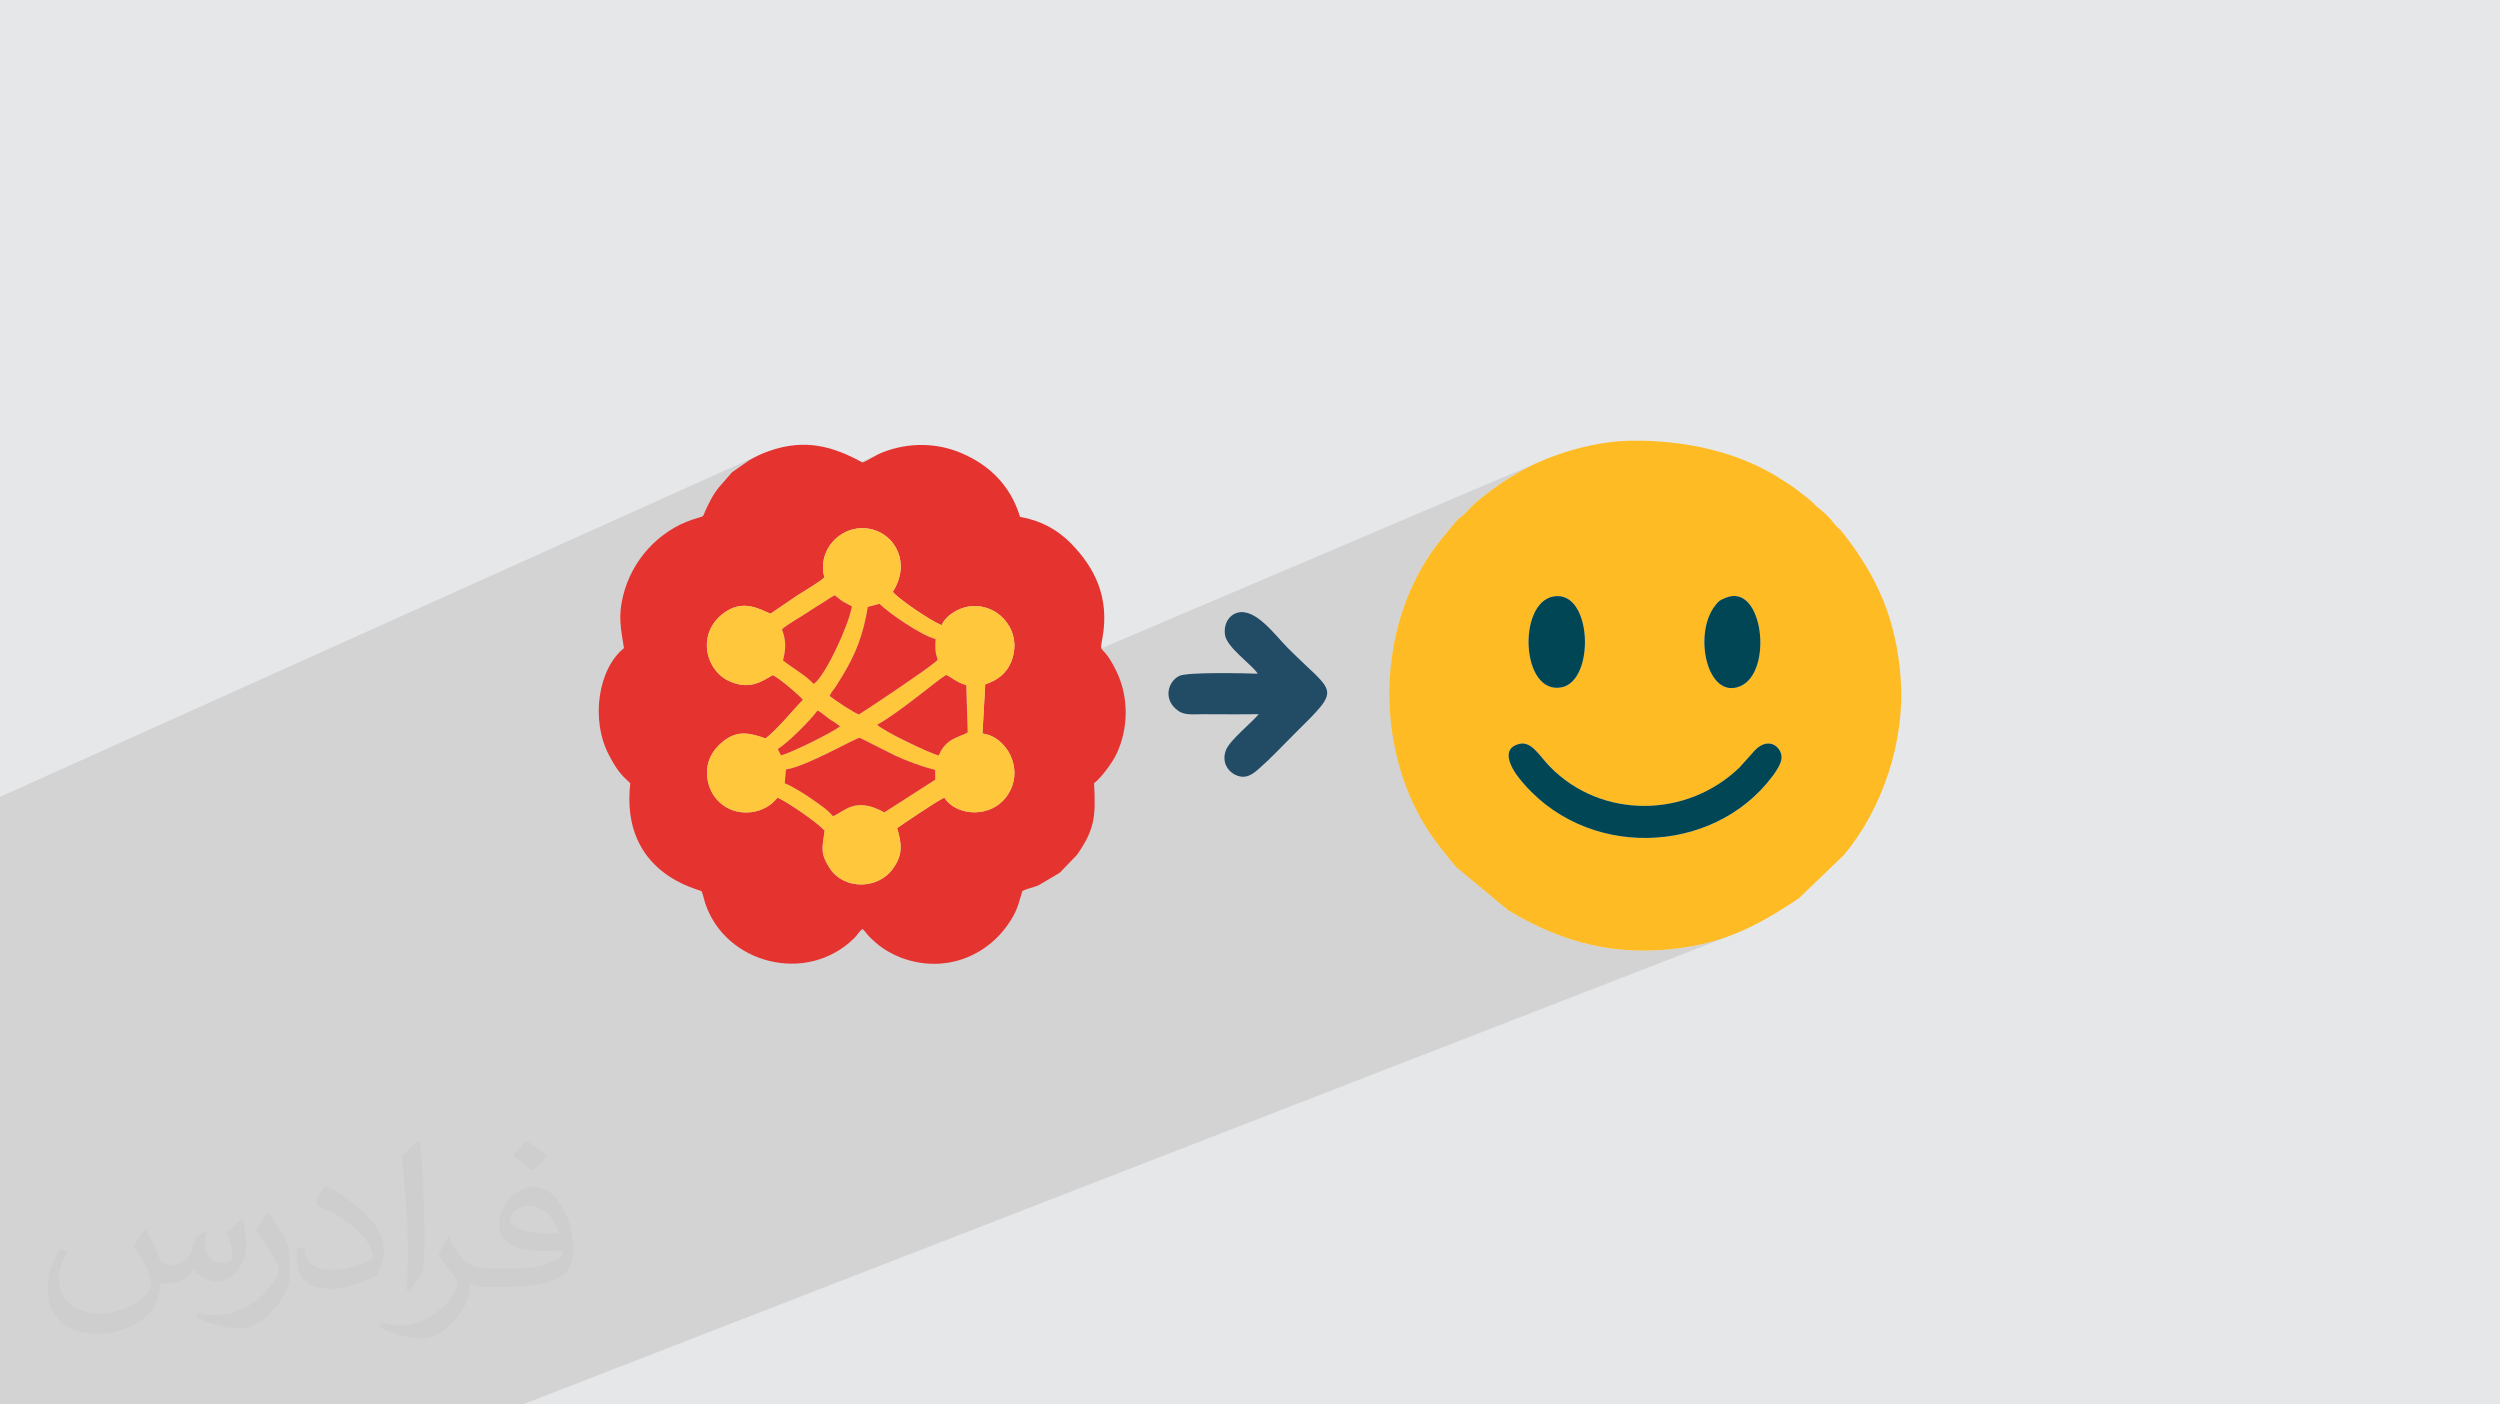
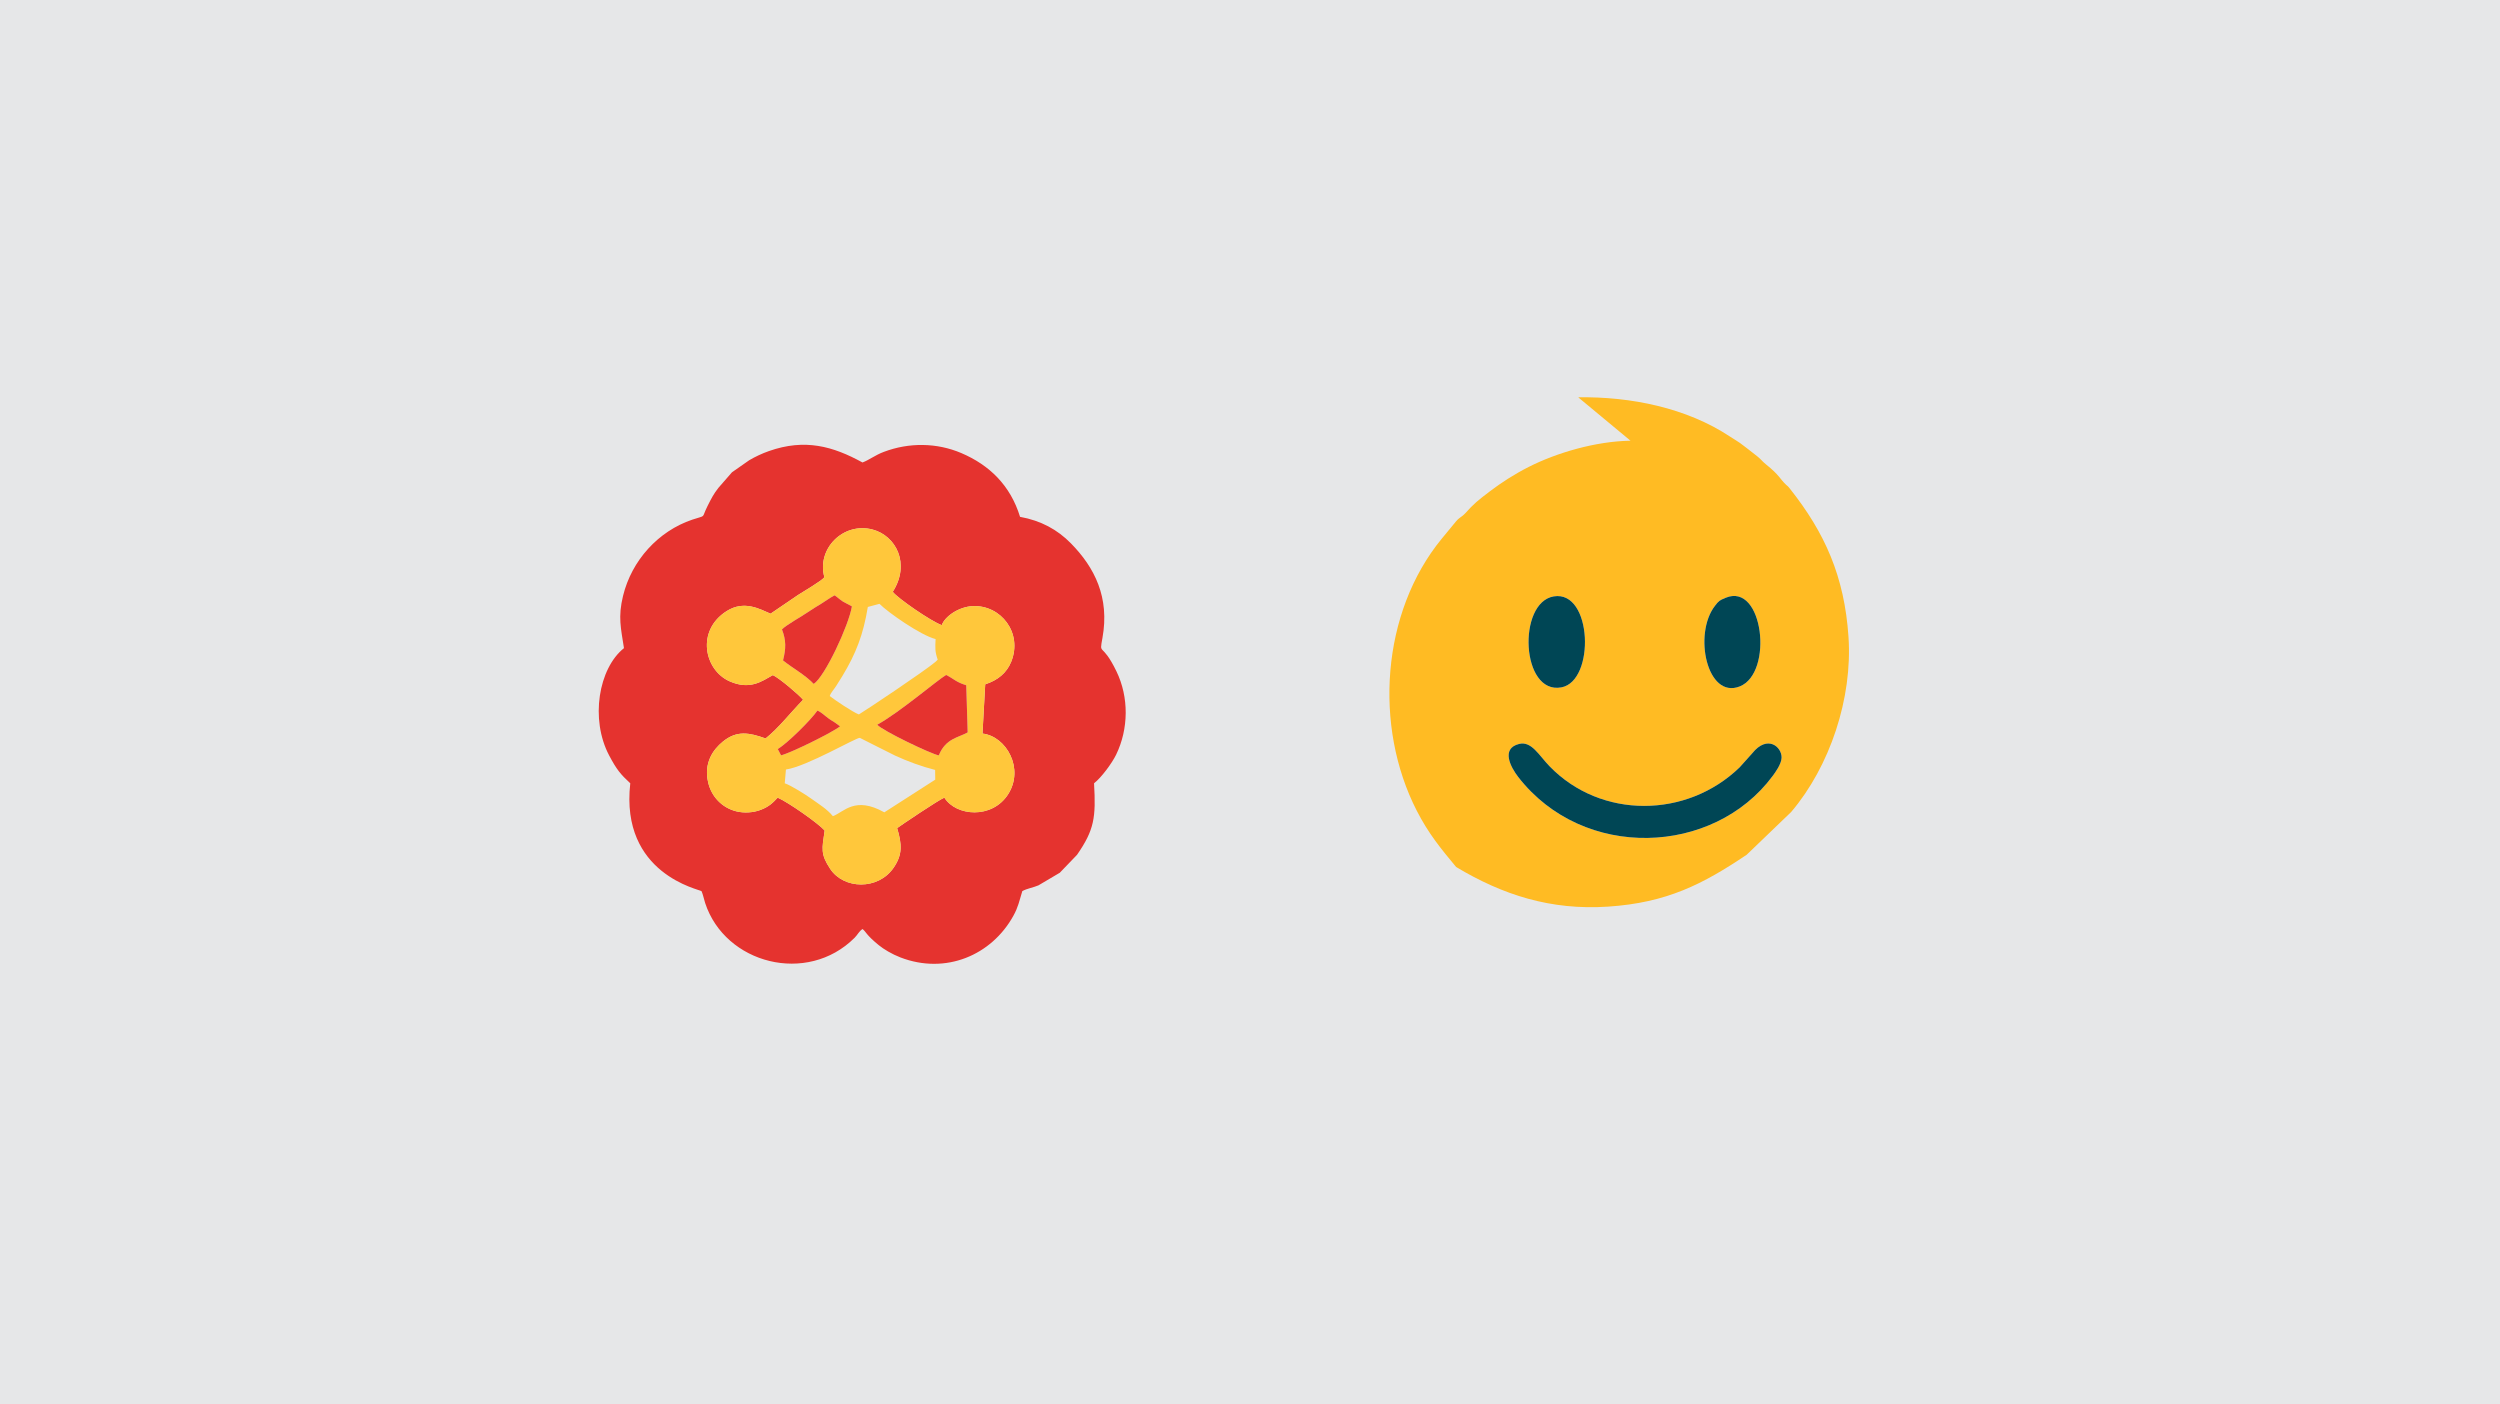
<svg xmlns="http://www.w3.org/2000/svg" xml:space="preserve" width="94.192mm" height="52.917mm" version="1.0" style="shape-rendering:geometricPrecision; text-rendering:geometricPrecision; image-rendering:optimizeQuality; fill-rule:evenodd; clip-rule:evenodd" viewBox="0 0 9404.92 5283.66">
  <defs>
    <style type="text/css">
   
    .fil4 {fill:#E5332F}
    .fil7 {fill:#004655}
    .fil6 {fill:#224C66}
    .fil3 {fill:#FFBB23}
    .fil5 {fill:#FFC73B}
    .fil2 {fill:#373435;fill-opacity:0.031}
    .fil1 {fill:#2B2A29;fill-opacity:0.102}
    .fil0 {fill:#E6E7E8}
   
  </style>
  </defs>
  <g id="Layer_x0020_1">
    <polygon class="fil0" points="-0,0 9404.92,0 9404.92,5283.66 -0,5283.66 " />
-     <polygon class="fil1" points="-0,4130.74 -0,4100.74 -0,4085.41 -0,4084.65 -0,4071.87 -0,4064.51 -0,4063.81 -0,4041.56 -0,4015.19 -0,4002.85 -0,4001.85 -0,3998.2 -0,3995.34 -0,3967.45 -0,3961.13 -0,3954.91 -0,3935.2 -0,3922.7 -0,3895.26 -0,3883.12 -0,3854.34 -0,3834.61 -0,3806.03 -0,3801.31 -0,3756.02 -0,3713.1 -0,3706.17 -0,3679.63 -0,3649.13 -0,3614 -0,3579.53 -0,3556.07 -0,3534.25 -0,3501.71 -0,3500.22 -0,3472.46 -0,3407.16 -0,3283.6 -0,3188.35 -0,3183.92 -0,3125.42 -0,3119.34 -0,3096.67 -0,3049.2 -0,3015.5 -0,3000.29 -0,2997.69 2863.89,1708.23 2854.34,1712.55 2844.95,1717.06 2835.78,1721.74 2826.89,1726.57 2818.32,1731.5 2753.77,1776.62 2702.81,1835.1 2696.41,1843.5 2690.74,1851.53 2685.6,1859.39 2680.83,1867.3 2676.25,1875.47 2671.66,1884.11 2666.89,1893.4 2661.76,1903.58 2654.41,1919.25 2650.08,1929.89 2647.27,1936.66 2644.51,1940.79 2640.3,1943.49 2511.37,2001.21 2493.9,2013.58 2474.41,2029.31 2455.91,2046.22 2438.47,2064.26 2422.13,2083.38 2406.97,2103.49 2401.49,2111.75 3312.87,1704.86 3301.9,1710.09 3291.68,1715.49 3281.98,1720.9 3272.65,1726.2 3263.45,1731.2 3254.22,1735.77 2397.13,2118.35 2393.03,2124.55 2380.38,2146.5 2369.07,2169.28 2359.18,2192.81 2350.74,2217.04 2343.82,2241.93 2340.57,2256.32 2337.97,2269.95 2336.01,2282.91 2334.63,2295.33 2333.79,2307.28 2333.43,2318.88 2333.53,2330.23 2334.04,2341.44 2334.9,2352.6 2336.08,2363.82 2337.4,2374.23 3185.98,1999.22 3169.17,2007.83 3153.65,2018.4 3139.6,2030.77 3127.19,2044.72 3116.6,2060.1 3108.02,2076.71 3101.61,2094.36 3097.57,2112.87 3096.05,2132.06 3097.25,2151.74 3101.34,2171.73 3094.22,2178.42 3083.34,2186.65 3069.83,2195.9 3054.8,2205.62 3039.35,2215.29 3024.59,2224.38 3011.63,2232.37 3001.58,2238.71 2898.79,2308.66 2660.19,2413.27 2659.26,2423.02 2659.97,2442.47 2661.1,2449.21 3139.91,2239.63 3143.76,2242.32 3147.47,2245.11 3151.13,2248.02 3154.79,2250.98 3158.57,2254.02 3162.53,2257.09 3166.76,2260.18 3171.33,2263.27 3204.79,2281.14 3201.76,2295.76 3197.11,2312.76 3264.75,2283.27 3308.57,2271.57 3315.43,2278.09 3324.22,2285.72 3334.7,2294.27 3346.63,2303.54 3359.8,2313.37 3373.97,2323.54 3388.91,2333.9 3404.38,2344.24 3420.15,2354.39 3436,2364.14 3438.98,2365.89 3611.04,2291.41 3602.11,2295.43 3593.56,2299.93 3585.44,2304.82 3577.81,2310.06 3570.74,2315.6 3564.26,2321.38 3558.45,2327.32 3553.36,2333.39 3549.04,2339.52 3545.54,2345.65 3542.94,2351.73 3469.96,2383.27 3481.67,2389.25 3495.5,2395.61 3508.24,2400.67 3519.67,2404.21 3519.11,2415.97 3518.74,2426.22 3518.67,2435.41 3519.05,2444.02 3520.01,2452.5 3521.66,2461.29 3524.14,2470.88 3527.6,2481.7 3520.47,2488.68 3520.2,2488.92 3519.89,2489.18 3519.57,2489.46 3519.24,2489.74 3518.91,2490.03 3518.59,2490.31 3518.28,2490.57 3517.99,2490.81 3508.53,2498.39 3495.48,2508.21 3479.37,2519.92 3460.73,2533.17 3440.08,2547.64 3417.97,2562.96 3394.88,2578.8 3371.38,2594.8 3347.97,2610.63 3325.2,2625.94 3303.56,2640.39 3283.61,2653.64 3267.6,2664.19 3559.28,2539.19 3569.44,2544.58 3578.07,2549.74 3585.85,2554.71 3593.43,2559.52 3601.47,2564.21 3610.63,2568.8 3621.57,2573.35 3634.95,2577.89 3635.76,2604.54 3706.43,2574.38 3723.49,2568.05 3635.79,2605.48 3637.27,2654.49 5802.62,1732.65 5791.9,1737.27 5781.41,1741.96 5771.14,1746.72 5761.12,1751.53 5751.33,1756.4 5741.13,1761.65 5731.06,1766.99 5721.14,1772.42 5711.36,1777.91 5701.73,1783.48 5692.25,1789.11 5682.91,1794.79 5673.72,1800.53 5664.68,1806.33 5655.8,1812.16 5647.06,1818.03 5638.47,1823.93 5630.05,1829.86 5621.77,1835.8 5613.65,1841.77 5605.68,1847.74 5589.79,1859.84 5576.28,1870.33 5564.54,1879.76 5553.99,1888.74 5544.03,1897.83 5534.05,1907.61 5523.46,1918.66 5511.67,1931.55 5507.42,1935.87 5503.35,1939.4 5499.33,1942.44 5495.33,1945.3 5491.24,1948.31 5486.98,1951.76 5482.48,1955.96 5477.66,1961.24 5470.99,1969.16 5464.53,1976.91 5458.17,1984.6 5451.8,1992.34 5445.31,2000.27 5438.59,2008.5 5431.53,2017.13 5424.02,2026.29 5403.24,2052.75 5383.63,2080.05 5365.19,2108.14 5347.89,2136.96 5331.77,2166.48 5316.8,2196.64 5302.98,2227.41 5290.33,2258.72 5278.83,2290.53 5268.47,2322.8 5259.28,2355.47 5251.23,2388.49 5244.33,2421.83 5238.58,2455.43 5233.97,2489.23 5233.27,2496.15 5832.62,2246.73 5845.03,2243.65 5858.29,2242.43 5870.75,2243.22 5882.43,2245.92 5893.32,2250.38 5903.42,2256.5 5912.73,2264.14 5921.24,2273.18 5928.95,2283.49 5935.88,2294.95 5942.01,2307.43 5947.35,2320.8 5951.88,2334.94 5955.62,2349.71 5958.56,2365.02 5960.71,2380.72 5962.04,2396.67 5962.58,2412.78 5962.32,2428.89 5961.26,2444.9 5959.39,2460.67 5958.05,2468.35 6492.13,2248.76 6505.07,2244.4 6517.41,2242.27 6529.13,2242.23 6540.21,2244.13 6550.64,2247.89 6560.42,2253.35 6569.53,2260.4 6577.97,2268.91 6585.71,2278.74 6592.74,2289.78 6599.06,2301.91 6604.65,2314.98 6609.5,2328.87 6613.6,2343.48 6616.93,2358.66 6619.49,2374.28 6621.27,2390.22 6622.23,2406.37 6622.39,2422.57 6621.73,2438.73 6620.22,2454.69 6617.87,2470.36 6614.67,2485.58 6610.58,2500.24 6605.62,2514.21 6599.76,2527.37 6592.99,2539.6 6585.3,2550.75 6576.68,2560.7 6567.13,2569.35 6556.6,2576.54 6545.12,2582.16 5822.06,2874.86 5829.44,2882.76 5847.97,2900.9 5867.2,2917.85 5887.1,2933.62 5907.62,2948.2 5928.71,2961.6 5950.33,2973.82 5972.43,2984.86 5994.95,2994.74 6017.87,3003.44 6041.12,3010.97 6064.67,3017.34 6082.31,3021.2 6633.5,2800.59 6643.17,2797.86 6652.4,2797.03 6661.08,2797.86 6669.15,2800.22 6676.53,2803.89 6683.13,2808.69 6688.89,2814.44 6693.74,2820.94 6697.56,2828.02 6700.31,2835.49 6701.89,2843.16 6702.24,2850.83 6700.94,2860.1 6698,2869.74 6693.82,2879.45 6688.8,2888.99 6683.34,2898.04 6677.85,2906.34 6672.71,2913.62 6668.32,2919.58 6646.69,2946.87 6623.58,2972.51 6599.11,2996.48 6573.35,3018.79 6546.41,3039.42 6518.37,3058.34 6489.35,3075.57 6459.4,3091.08 6428.65,3104.87 5657.27,3410.53 5674.67,3424.97 5691.1,3434.67 5707.57,3444.09 5724.08,3453.22 5740.64,3462.08 5757.25,3470.65 5773.93,3478.9 5790.66,3486.87 5807.47,3494.54 5824.34,3501.89 5841.31,3508.92 5858.35,3515.64 5875.49,3522.03 5892.74,3528.09 5910.08,3533.81 5927.53,3539.2 5945.1,3544.24 5962.78,3548.94 5980.61,3553.27 5998.55,3557.25 6016.63,3560.87 6034.86,3564.11 6053.24,3566.98 6071.77,3569.48 6090.47,3571.58 6109.32,3573.3 6128.35,3574.63 6147.56,3575.55 6166.95,3576.08 6186.53,3576.19 6206.3,3575.89 6226.28,3575.17 6246.46,3574.03 6266.99,3572.48 6287.04,3570.61 6306.61,3568.43 6325.74,3565.93 6344.44,3563.12 6362.75,3560 6380.67,3556.58 6398.22,3552.85 6415.45,3548.82 6432.35,3544.49 6448.96,3539.87 6465.29,3534.95 6481.37,3529.75 6497.22,3524.24 6512.86,3518.46 1965.98,5283.66 1852.49,5283.66 979.36,5283.66 930.11,5283.66 726.44,5283.66 635.37,5283.66 602.73,5283.66 429.68,5283.66 426.4,5283.66 -0,5283.66 -0,5241.38 -0,5231.66 -0,5209.63 -0,5124.56 -0,5123.69 -0,5085.18 -0,4993.68 -0,4989.77 -0,4935.6 -0,4931.99 -0,4918.19 -0,4915.14 -0,4880.04 -0,4855.64 -0,4834.61 -0,4829.46 -0,4736.24 -0,4687.21 -0,4675.83 -0,4673.96 -0,4658.73 -0,4600.09 -0,4578.94 -0,4574.72 -0,4532.31 -0,4518.41 -0,4510.76 -0,4509.93 -0,4492.3 -0,4462.34 -0,4455.22 -0,4430.82 -0,4415.65 -0,4412.55 -0,4392.34 -0,4385.69 -0,4381.38 -0,4338.66 -0,4335.77 -0,4322.3 -0,4298.97 -0,4298.93 -0,4297.96 -0,4284.19 -0,4279.2 -0,4271.35 -0,4270.46 -0,4261.56 -0,4261.54 -0,4243.84 -0,4231.05 -0,4229.87 -0,4204.71 -0,4202.99 -0,4164.16 -0,4156.76 -0,4156.43 -0,4155.94 -0,4155.87 -0,4154.87 " />
-     <path class="fil2" d="M548.54 4627.69c17.95,27.21 29.6,53.36 40.96,82.43 8.45,16.91 12.93,48.09 52.57,48.09 11.61,0 28.28,-3.42 43.06,-11.61 16.63,-8.73 29.32,-21.94 35.94,-42l15.85 -53.36 38.57 -19.02 2.64 2.64c-5.27,20.09 -6.59,39.36 -6.59,54.43 0,44.63 38.57,61.56 69.22,61.56 17.95,0 34.09,-8.73 34.09,-25.11 0,-21.13 -8.98,-57.06 -20.62,-89.29 17.95,-17.95 35.94,-35.94 56.53,-50.47l3.17 1.6c8.98,38.04 14,75.56 14,100.66 0,24.57 -10.83,51.79 -19.81,69.49 -18.49,34.87 -51.25,62.62 -90.87,62.62 -30.1,0 -63.65,-15.07 -86.66,-43.06l-1.32 0c-21.66,26.96 -55.22,51.25 -108.86,51.25l-16.63 0c-2.64,35.41 -10.29,60.49 -21.94,82.95 -31.95,62.34 -126.81,106.47 -216.1,106.47 -124.17,0 -186.51,-71.59 -186.51,-166.96 0,-58.91 19.27,-113.6 48.88,-152.42l24.29 10.04c-18.49,35.41 -30.91,68.68 -30.91,101.45 0,89.29 72.66,131.83 156.4,131.83 77.68,0 173.83,-49.41 191.28,-106.72 -6.59,-62.62 -30.1,-91.93 -66.04,-148.99 10.83,-19.02 24.83,-38.04 42.28,-58.38l3.17 0 0 0 0 0 -0.02 -0.09zm1432.13 -336.04c26.15,16.39 51.79,35.66 76.87,57.85 -14,19.81 -31.45,37.79 -53.11,53.64 -25.11,-20.34 -50.19,-37.79 -75.84,-56.27 17.42,-19.55 34.62,-38.29 52.04,-55.22l0 0 0 0 0 0 0 0 0 0 0.03 0zm13.47 244.11c-42.28,0 -76.87,27.75 -76.87,48.34 0,44.13 84.53,57.85 185.72,57.31 -12.68,-51.79 -57.06,-105.68 -108.86,-105.68l0.01 0.03zm-94.86 236.19c54.96,0 103.04,-1.6 139.74,-10.83 40.96,-10.29 75.56,-30.91 75.56,-45.17 0,-3.7 0,-8.19 -1.32,-11.89 -22.98,2.11 -49.41,2.11 -72.38,2.11 -74.49,0 -131.55,-16.91 -154.02,-58.66 -5.55,-11.61 -9.51,-24.57 -9.51,-39.36 0,-40.43 17.42,-79.79 48.09,-107 25.61,-22.45 53.89,-36.44 82.67,-36.44 52.04,0 93.51,41.75 122.57,107.54 15.85,35.94 26.68,77.4 26.68,129.72 0,34.87 -9.51,64.19 -31.17,85.85 -40.43,39.11 -114.92,53.89 -229.04,53.89l-51.79 0 0 0 -13.47 0c-28.28,0 -48.62,-5.02 -64.72,-17.42l-2.64 0c0.79,6.59 1.32,12.93 1.32,19.02 0,25.61 -8.45,58.38 -25.61,84.53 -50.72,75.3 -105.68,108.04 -153.24,108.04 -48.09,0 -107,-18.49 -160.11,-42.54l9.51 -18.49c17.17,7.13 40.96,11.89 73.7,11.89 85.85,0 198.66,-82.43 212.66,-163 -3.17,-6.59 -8.98,-15.32 -17.17,-24.57 -25.11,-29.85 -40.96,-54.68 -55.75,-80.83 12.68,-25.11 24.29,-45.17 35.13,-63.4l4.49 -0.53c36.72,74.77 69.99,117.55 144.23,117.55l11.61 0 0 0 53.89 0 0 0 0 0 0 0 0 0 0 0 0.09 0.01zm-371.98 79c6.34,-34.34 6.87,-72.91 6.87,-108.86l0 -53.36c0,-99.6 -12.68,-244.36 -22.98,-338.68 17.95,-19.27 43.06,-42 62.87,-57.31l5.81 1.6c13.47,118.62 16.63,256 16.63,383.06 0,33.3 -1.32,65.79 -4.49,89.55 -1.85,30.1 -19.27,52.83 -56.53,87.7l-8.19 -3.7zm-382.8 -157.19c1.85,46.77 24.83,83.49 105.15,83.49 49.93,0 92.19,-12.93 138.96,-35.13 8.45,-3.7 12.93,-8.73 12.93,-12.93 0,-29.32 -22.45,-68.15 -60.23,-103.55 -36.72,-33.3 -85.34,-62.62 -130.76,-82.18 -15.6,-6.59 -20.62,-13.47 -20.62,-20.09 0,-13.47 17.95,-41.75 32.77,-62.09l5.02 -0.53c52.04,27.21 110.17,67.64 153.24,112.53 39.11,41.47 63.4,83.49 63.4,129.19 0,33.81 -10.29,65.51 -26.96,95.11 -57.06,28.79 -117.83,50.72 -178.06,50.72 -73.17,0 -123.1,-34.34 -123.1,-114.92 0,-8.73 0,-22.19 3.17,-39.64l25.11 0 0 0 0 0 0 0 0 0 0 0 -0.02 0zm-132.37 -132.9l45.45 73.45c16.63,27.21 32.23,56.81 32.23,103.55l0 59.7c0,48.34 -30.91,100.13 -80.83,151.38 -39.11,34.62 -73.7,49.41 -105.68,49.41 -47.55,0 -101.98,-14.79 -164.85,-41.75l7.13 -18.49c19.81,5.27 42.79,9.77 71.06,9.77 90.36,-0.53 182.8,-66.57 225.08,-147.15 5.02,-9.26 6.87,-17.95 6.87,-24.04 0,-9.26 -5.02,-19.55 -8.98,-28.79 -22.98,-43.31 -48.62,-82.95 -76.87,-119.68 14.79,-23.25 29.6,-45.7 45.7,-67.9l3.7 0.53 0 0 0 0 0 0 0 0 0 0 -0.02 0.01z" />
    <g id="_2335420661584">
  </g>
    <g id="_2335425960272">
  </g>
    <g id="_2335425959696">
  </g>
    <g id="_2335425965120">
  </g>
    <g id="_2335425897488">
  </g>
    <g id="_2335425901280">
  </g>
    <g id="_2335425905216">
  </g>
    <g id="_2335425909536">
  </g>
    <g id="_2335425910832">
  </g>
    <g id="_2335425957968">
  </g>
    <g id="_2335425956240">
  </g>
    <g id="_2335425955568">
  </g>
    <g id="_2335620631888">
  </g>
    <g id="_2335620633376">
  </g>
    <g id="_2335620646912">
  </g>
    <g id="_2335620647632">
-       <path class="fil3" d="M5714.93 2798.68c46.46,-11.54 74.22,42.48 114.52,84.07 193.61,199.88 516.68,196.23 715,4.05l47.35 -52.83c57.43,-71.83 112.04,-23.81 110.45,16.85 -0.94,23.96 -23.59,54.85 -33.92,68.75 -222.65,299.89 -711.41,319.53 -956.66,3.52 -27.83,-35.86 -66.76,-107.04 3.27,-124.42zm130.1 -555.03c145.6,-24.36 156.78,318.36 28.95,342.18 -152.34,28.39 -166.07,-319.25 -28.95,-342.18zm647.1 5.1c141.27,-58.68 180.7,282.27 52.99,333.41 -123.37,49.42 -175.78,-197.2 -93.47,-303.06 14.52,-18.66 15.67,-20.04 40.48,-30.34zm-358.25 -590.8c-132.41,2.03 -279.59,46.24 -382.55,98.44 -54.82,27.79 -103.59,59.46 -145.65,91.34 -46.09,34.95 -60.42,46.45 -94.02,83.8 -11.58,12.88 -20.65,13.92 -34.01,29.7 -18.17,21.45 -32.92,39.81 -53.64,65.05 -227.81,277.59 -256.79,706.36 -94.28,1023.45 44.31,86.45 90.13,141.94 148.2,211.92l196.73 163.31c175.12,104.86 355.42,163.5 571.79,149.05 221.7,-14.82 356.19,-84.5 521.11,-195.07l167.37 -160.85c145.87,-171.62 231.37,-427.81 215.77,-659.05 -15.36,-227.77 -88.97,-391.47 -220.87,-557.96 -8.85,-11.17 -3.42,-4.26 -13.5,-13.71 -25,-23.45 -23.32,-34.86 -77.2,-78.07 -13.22,-10.61 -17.06,-17.72 -30.62,-28.54l-33.26 -26.05c-12.44,-9.11 -21.43,-16.96 -33.63,-25.54 -11.19,-7.86 -22.84,-14.29 -36.26,-23.19 -163.57,-108.6 -374.24,-151.06 -571.49,-148.04z" />
+       <path class="fil3" d="M5714.93 2798.68c46.46,-11.54 74.22,42.48 114.52,84.07 193.61,199.88 516.68,196.23 715,4.05l47.35 -52.83c57.43,-71.83 112.04,-23.81 110.45,16.85 -0.94,23.96 -23.59,54.85 -33.92,68.75 -222.65,299.89 -711.41,319.53 -956.66,3.52 -27.83,-35.86 -66.76,-107.04 3.27,-124.42zm130.1 -555.03c145.6,-24.36 156.78,318.36 28.95,342.18 -152.34,28.39 -166.07,-319.25 -28.95,-342.18zm647.1 5.1c141.27,-58.68 180.7,282.27 52.99,333.41 -123.37,49.42 -175.78,-197.2 -93.47,-303.06 14.52,-18.66 15.67,-20.04 40.48,-30.34zm-358.25 -590.8c-132.41,2.03 -279.59,46.24 -382.55,98.44 -54.82,27.79 -103.59,59.46 -145.65,91.34 -46.09,34.95 -60.42,46.45 -94.02,83.8 -11.58,12.88 -20.65,13.92 -34.01,29.7 -18.17,21.45 -32.92,39.81 -53.64,65.05 -227.81,277.59 -256.79,706.36 -94.28,1023.45 44.31,86.45 90.13,141.94 148.2,211.92c175.12,104.86 355.42,163.5 571.79,149.05 221.7,-14.82 356.19,-84.5 521.11,-195.07l167.37 -160.85c145.87,-171.62 231.37,-427.81 215.77,-659.05 -15.36,-227.77 -88.97,-391.47 -220.87,-557.96 -8.85,-11.17 -3.42,-4.26 -13.5,-13.71 -25,-23.45 -23.32,-34.86 -77.2,-78.07 -13.22,-10.61 -17.06,-17.72 -30.62,-28.54l-33.26 -26.05c-12.44,-9.11 -21.43,-16.96 -33.63,-25.54 -11.19,-7.86 -22.84,-14.29 -36.26,-23.19 -163.57,-108.6 -374.24,-151.06 -571.49,-148.04z" />
      <path class="fil4" d="M3101.34 2171.73c-29.84,-107.09 71.26,-208.99 181.76,-179.5 86.44,23.07 143.25,127.32 75.48,234.21 17.78,23.81 144.46,111.43 184.35,125.29 11.45,-32.19 63.06,-69.07 116.48,-71.5 105.77,-4.83 188.69,100.73 144.69,209.3 -17.05,42.06 -50.41,69.49 -97.68,84.85l-10.29 185.27c89.75,10.41 158.4,131.86 96.24,228.57 -60.5,94.13 -195.99,82.48 -239.63,12.47 -20.7,7.6 -164.94,105.14 -177.69,114.62 18.17,61.2 20.86,99.25 -13.21,148.95 -58.3,85.06 -187.48,81.77 -238.64,4.43 -36.85,-55.73 -31.11,-74.79 -20.83,-144.27 -23.65,-26.94 -135.82,-105.66 -176.71,-123.71 -17.71,18.67 -31.42,33.4 -64.08,45.96 -27.64,10.62 -62.32,12.8 -91.69,5.47 -53.5,-13.35 -93.2,-54.91 -105.72,-108.14 -17.46,-74.26 18.59,-124.16 54.94,-153.87 52.41,-42.84 98.34,-34.61 160.98,-12.09 49.29,-39.12 93.92,-97.41 141.06,-145.5 -14.79,-18.5 -91.39,-83.17 -113.71,-92.79 -41.1,22.89 -86.23,57.48 -163.24,23.03 -94.82,-42.43 -126.26,-190.47 -10.54,-263.87 65.96,-41.84 124.77,-7.49 165.14,9.75l102.78 -69.95c21.96,-14.26 86.72,-51.66 99.77,-66.98zm-753.97 266.5c-95.56,76.25 -127.83,267.43 -55.82,403.63 28.18,53.28 42.92,71.11 79.52,104.8 -38.7,342.65 262.32,399.2 268.19,406 5.95,13.69 8.75,29.89 13.52,44.47 74.97,228.81 383.63,309.18 562.28,130.66 11.75,-11.74 15.57,-23.25 29.68,-32.87 14.32,11.22 12.22,20.77 61.09,60.72 18.65,15.25 50.03,34.05 81.63,46.2 169.92,65.37 342.6,-8 424.62,-156.29 18.52,-33.49 22.05,-54.76 33.8,-93.2 17.41,-9.89 42.28,-13.61 60.78,-21.71l80.28 -47.45 64.88 -67.53c64.64,-93.55 71.42,-139.49 63.96,-269 27.35,-21.16 67.54,-75.57 83.13,-107.75 47.02,-97.02 48.52,-215.72 0.99,-313.72 -55.6,-114.62 -65.18,-55.12 -52.5,-125.29 27.57,-152.57 -29.35,-264.92 -118.63,-355.88 -50.86,-51.82 -112.75,-85.49 -191.36,-99.75 -36.31,-118.52 -115.44,-194.99 -221.12,-239.96 -91.54,-38.94 -195.96,-40.56 -291.52,-4.37 -33.16,12.56 -54.28,30.06 -80.03,39.83 -111.49,-61.1 -216.22,-90.56 -351.75,-43.01 -25.87,9.07 -52.33,21.46 -74.68,34.74l-64.55 45.12 -50.96 58.48c-18.19,23.07 -26.73,39.99 -41.05,68.48 -24.92,49.61 -1.9,32.51 -57.54,51.35 -127.53,43.18 -227.68,152.7 -260.4,287 -19.24,78.99 -8.05,120.94 3.55,196.3z" />
      <path class="fil5" d="M3326.8 3055.96c-111.01,-62.12 -151.27,-1.38 -193.47,14.5 -22.17,-27.13 -51.82,-44.63 -82.41,-66.69 -18.4,-13.26 -75.34,-49.43 -98.69,-57l4.41 -51.87c77.62,-11.09 264.64,-120.64 277.99,-119.14 1.07,0.12 117.47,59.74 132.67,66.71 47.02,21.58 98.12,40.65 150.63,53.98l0.45 36.54 -191.59 122.97zm-400.93 -238.15c35.61,-20.67 125.09,-109.44 149.24,-144.63 14.85,6.01 29.15,20.59 43.24,30.56 9.19,6.49 11.98,7.74 22.11,14.18l19.85 14.49c-26.14,21.32 -181.48,98.68 -221.9,109.16l-12.54 -23.76zm374.21 -91.41c84.71,-46.75 225.46,-167.43 259.2,-187.22 29.69,14.72 36.16,26.6 75.67,38.7l5.39 177.31c-34.16,19.85 -82.51,21.82 -108.68,86.57 -28.98,-5.26 -211.46,-92.75 -231.58,-115.37zm8.49 -454.83c31.06,31.52 154.06,118.05 211.1,132.64 -1.61,33.78 -2.68,46.56 7.93,77.49l-7.13 6.98c-0.69,0.61 -1.75,1.52 -2.48,2.13 -40,33.87 -255.33,177.81 -286.92,196.87 -22.24,-8.29 -88.98,-53.08 -109.59,-69.23 4.8,-14.1 14.98,-23.21 24.9,-39.08 7.39,-11.81 14.59,-22.97 22.8,-36.52 50.69,-83.77 78.32,-154.6 95.57,-259.58l43.82 -11.7zm-366.8 96.17c14.32,-15.47 75.58,-49.64 97.02,-64.57 16.56,-11.52 32.47,-20.76 50.38,-31.81 19.21,-11.84 32.77,-22.46 50.73,-31.73 10.55,6.99 18.68,15.42 31.42,23.64l33.46 17.86c-11.34,70.69 -101.71,264.38 -143.57,291.71 -33.23,-34.88 -76.27,-56.93 -115.52,-88.38 11.36,-45.05 12.05,-74.82 -3.93,-116.72zm159.58 -196.01c-13.05,15.32 -77.81,52.72 -99.77,66.98l-102.78 69.95c-40.37,-17.23 -99.18,-51.58 -165.14,-9.75 -115.71,73.4 -84.27,221.44 10.54,263.87 77.01,34.46 122.15,-0.14 163.24,-23.03 22.32,9.62 98.92,74.29 113.71,92.79 -47.14,48.09 -91.77,106.38 -141.06,145.5 -62.64,-22.52 -108.57,-30.74 -160.98,12.09 -36.34,29.71 -72.4,79.61 -54.94,153.87 12.52,53.23 52.22,94.79 105.72,108.14 29.38,7.33 64.05,5.15 91.69,-5.47 32.66,-12.56 46.37,-27.29 64.08,-45.96 40.89,18.05 153.06,96.77 176.71,123.71 -10.28,69.48 -16.03,88.55 20.83,144.27 51.16,77.33 180.34,80.63 238.64,-4.43 34.07,-49.7 31.38,-87.76 13.21,-148.95 12.75,-9.48 156.99,-107.02 177.69,-114.62 43.63,70 179.13,81.66 239.63,-12.47 62.16,-96.71 -6.49,-218.16 -96.24,-228.57l10.29 -185.27c47.27,-15.36 80.63,-42.8 97.68,-84.85 44,-108.58 -38.92,-214.14 -144.69,-209.3 -53.42,2.44 -105.03,39.31 -116.48,71.5 -39.89,-13.86 -166.57,-101.48 -184.35,-125.29 67.78,-106.89 10.96,-211.14 -75.48,-234.21 -110.5,-29.5 -211.61,72.41 -181.76,179.5z" />
-       <path class="fil6" d="M4731.55 2534.41c-39.76,-1.41 -263.58,-7.1 -294.99,8.28 -42.55,20.84 -63.87,89.43 -3.39,131.99 24.11,16.97 59.48,12.12 92.49,12.16 69.7,0.08 140.12,1.01 209.74,-0.21 -26.43,31.86 -110.29,98.91 -123.94,136.4 -15.08,41.41 4.9,74.66 30.85,89.21 43.87,24.6 72.93,-2.19 95.64,-22.06 44.92,-39.3 88.22,-86.25 131.19,-128.86 181.93,-180.43 153.81,-145.43 -22.96,-322.12 -50.1,-50.08 -122.5,-153.11 -191.36,-134.12 -31.28,8.63 -52.83,42.95 -46.18,84.26 7.26,45.09 92.78,105.41 118.38,138.57l4.53 6.49z" />
      <path class="fil7" d="M5714.93 2798.68c-70.02,17.38 -31.09,88.57 -3.27,124.42 245.25,316 734.01,296.36 956.66,-3.52 10.32,-13.9 32.98,-44.78 33.92,-68.75 1.59,-40.67 -53.02,-88.69 -110.45,-16.85l-47.35 52.83c-198.32,192.18 -521.39,195.82 -715,-4.05 -40.3,-41.6 -68.06,-95.62 -114.52,-84.07z" />
-       <path class="fil4" d="M3518.39 2932.99l-0.45 -36.54c-52.51,-13.33 -103.61,-32.4 -150.63,-53.98 -15.2,-6.97 -131.6,-66.59 -132.67,-66.71 -13.35,-1.5 -200.37,108.05 -277.99,119.14l-4.41 51.87c23.35,7.58 80.29,43.74 98.69,57 30.58,22.06 60.24,39.56 82.41,66.69 42.2,-15.88 82.46,-76.61 193.47,-14.5l191.59 -122.97z" />
-       <path class="fil4" d="M3264.75 2283.27c-17.24,104.98 -44.87,175.8 -95.57,259.58 -8.21,13.56 -15.41,24.71 -22.8,36.52 -9.92,15.87 -20.1,24.98 -24.9,39.08 20.62,16.15 87.36,60.94 109.59,69.23 31.58,-19.06 246.92,-163 286.92,-196.87 0.73,-0.61 1.79,-1.52 2.48,-2.13l7.13 -6.98c-10.6,-30.93 -9.54,-43.71 -7.93,-77.49 -57.04,-14.59 -180.04,-101.12 -211.1,-132.64l-43.82 11.7z" />
      <path class="fil7" d="M5845.03 2243.65c-137.12,22.94 -123.39,370.57 28.95,342.18 127.84,-23.82 116.65,-366.55 -28.95,-342.18z" />
      <path class="fil7" d="M6492.13 2248.76c-24.81,10.3 -25.96,11.68 -40.48,30.34 -82.32,105.86 -29.9,352.48 93.47,303.06 127.71,-51.13 88.28,-392.09 -52.99,-333.41z" />
      <path class="fil4" d="M3300.08 2726.4c20.12,22.62 202.6,110.1 231.58,115.37 26.17,-64.75 74.52,-66.72 108.68,-86.57l-5.39 -177.31c-39.51,-12.1 -45.98,-23.98 -75.67,-38.7 -33.74,19.79 -174.49,140.47 -259.2,187.22z" />
      <path class="fil4" d="M2941.77 2367.75c15.99,41.91 15.3,71.67 3.93,116.72 39.24,31.44 82.29,53.5 115.52,88.38 41.87,-27.33 132.23,-221.02 143.57,-291.71l-33.46 -17.86c-12.74,-8.23 -20.87,-16.65 -31.42,-23.64 -17.96,9.28 -31.52,19.89 -50.73,31.73 -17.91,11.05 -33.82,20.29 -50.38,31.81 -21.45,14.93 -82.7,49.11 -97.02,64.57z" />
      <path class="fil4" d="M2925.87 2817.81l12.54 23.76c40.43,-10.48 195.76,-87.85 221.9,-109.16l-19.85 -14.49c-10.12,-6.44 -12.92,-7.69 -22.11,-14.18 -14.1,-9.97 -28.4,-24.55 -43.24,-30.56 -24.15,35.19 -113.64,123.96 -149.24,144.63z" />
    </g>
  </g>
</svg>